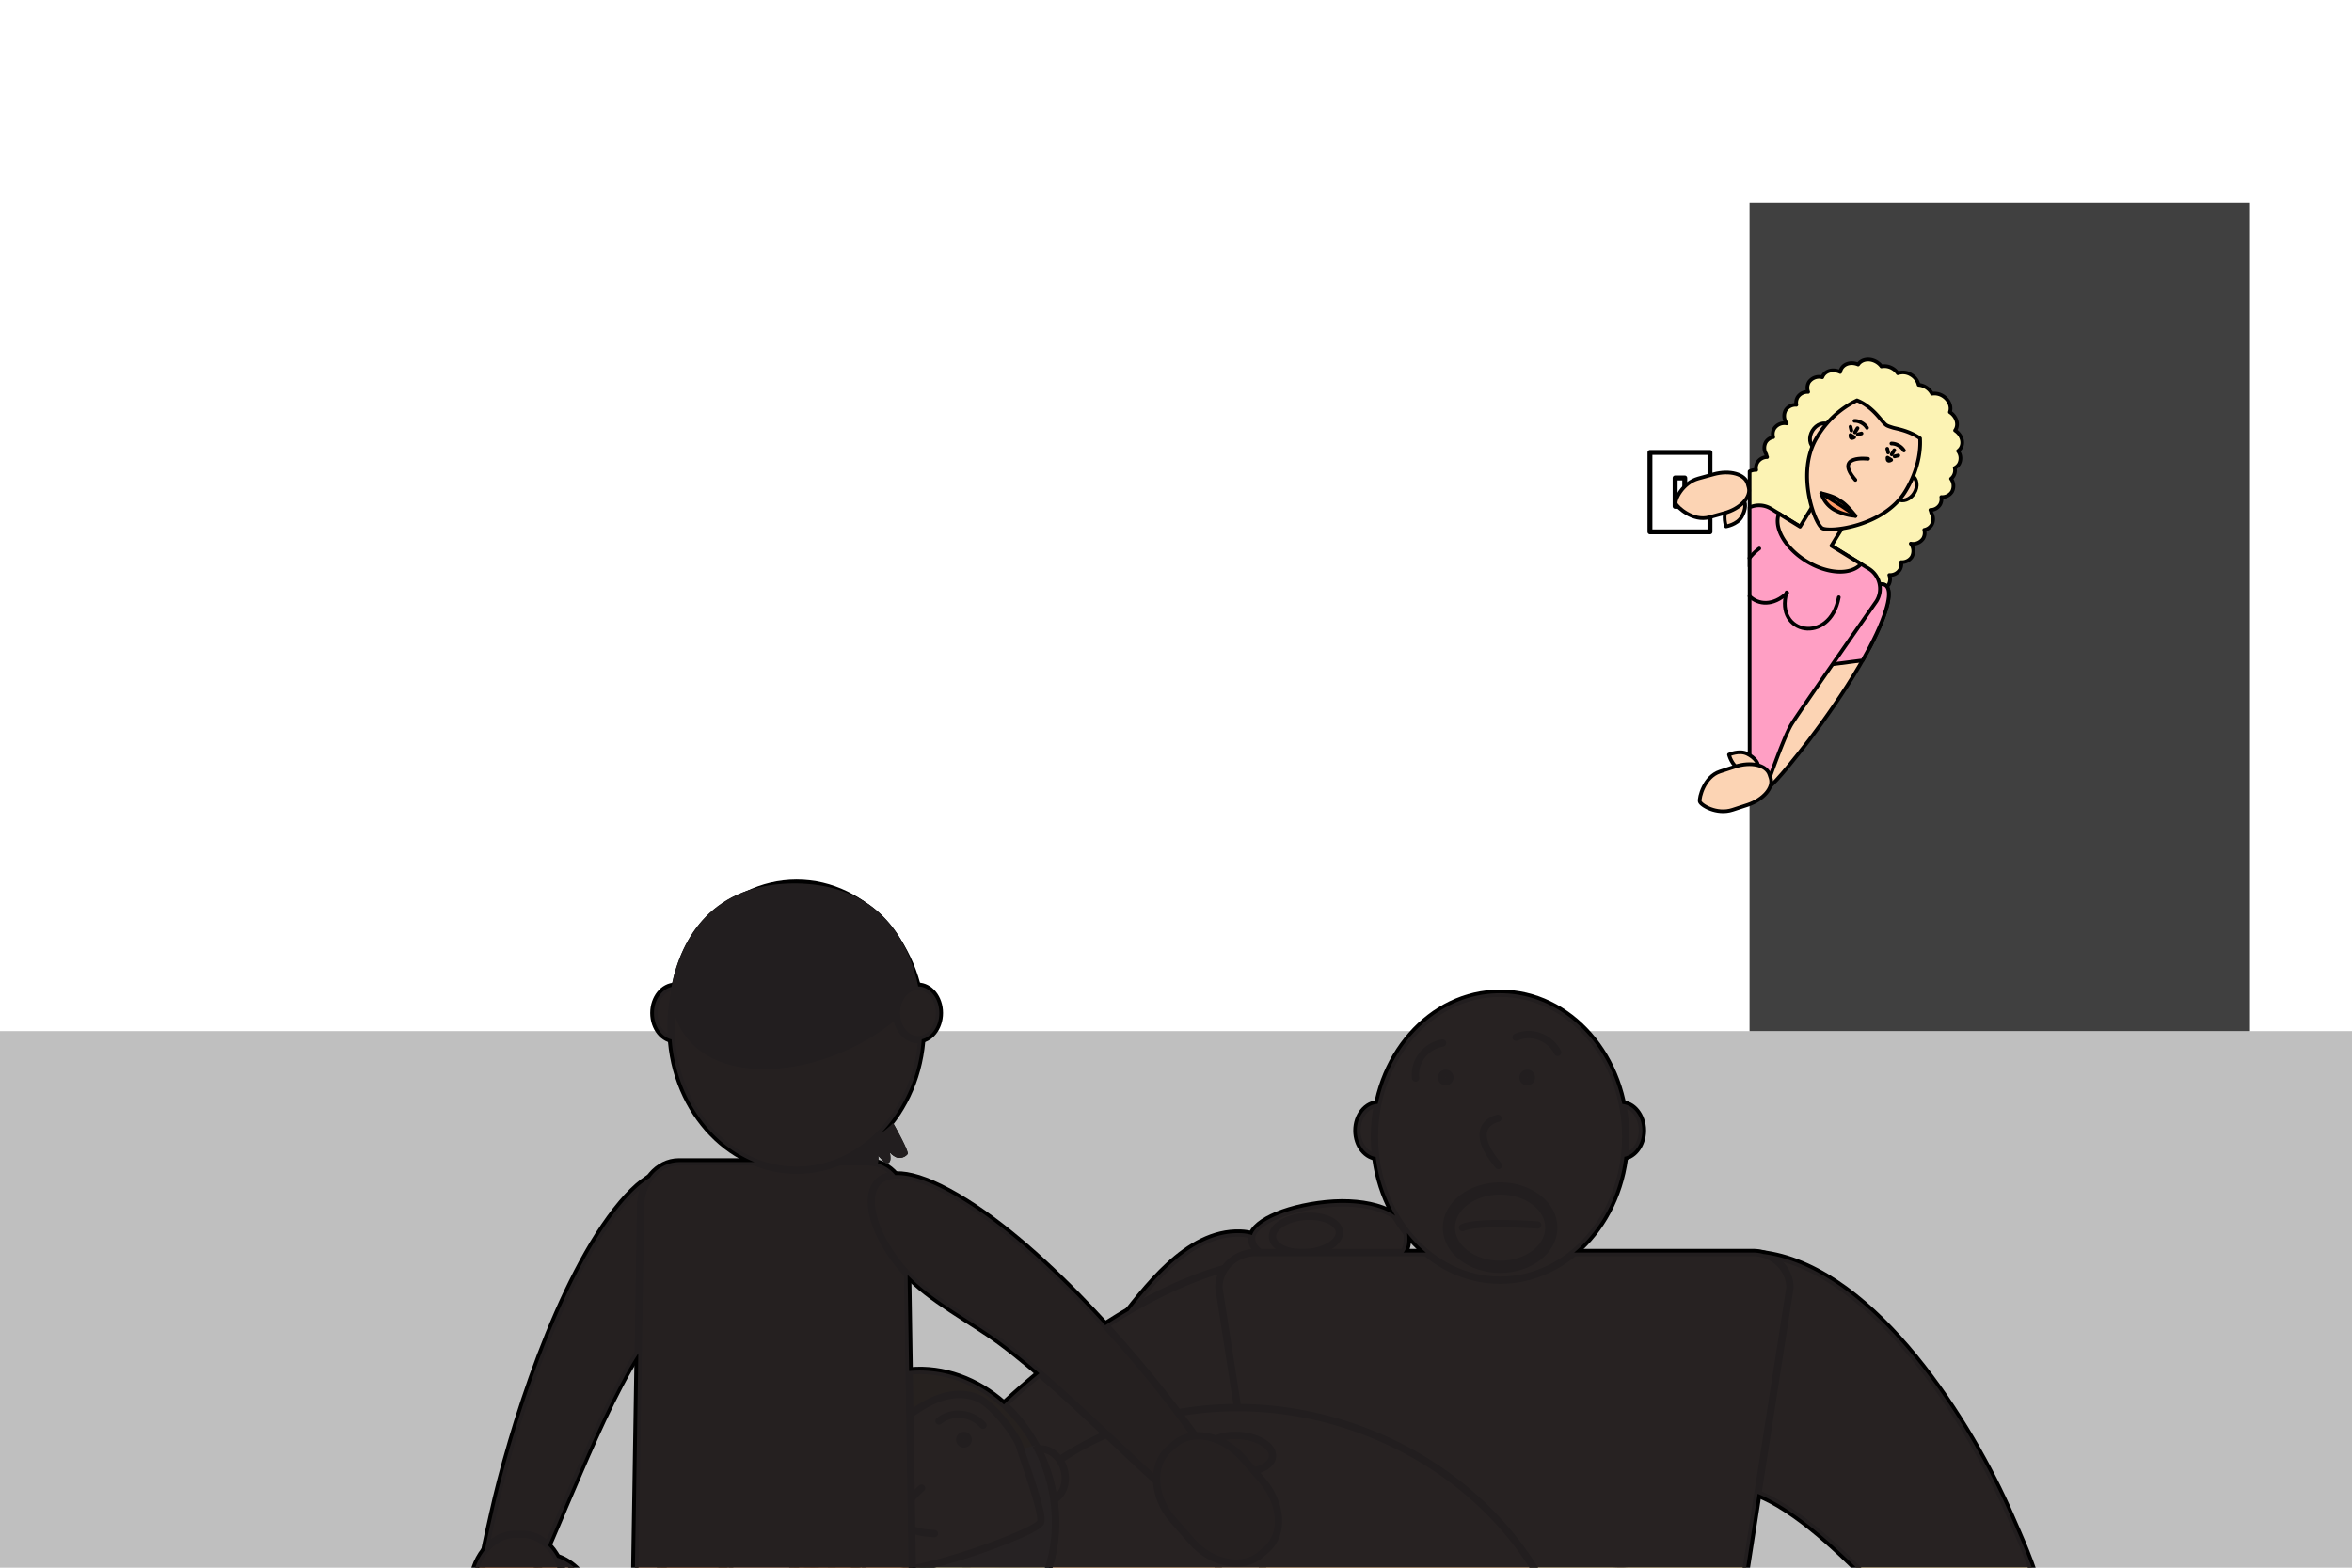
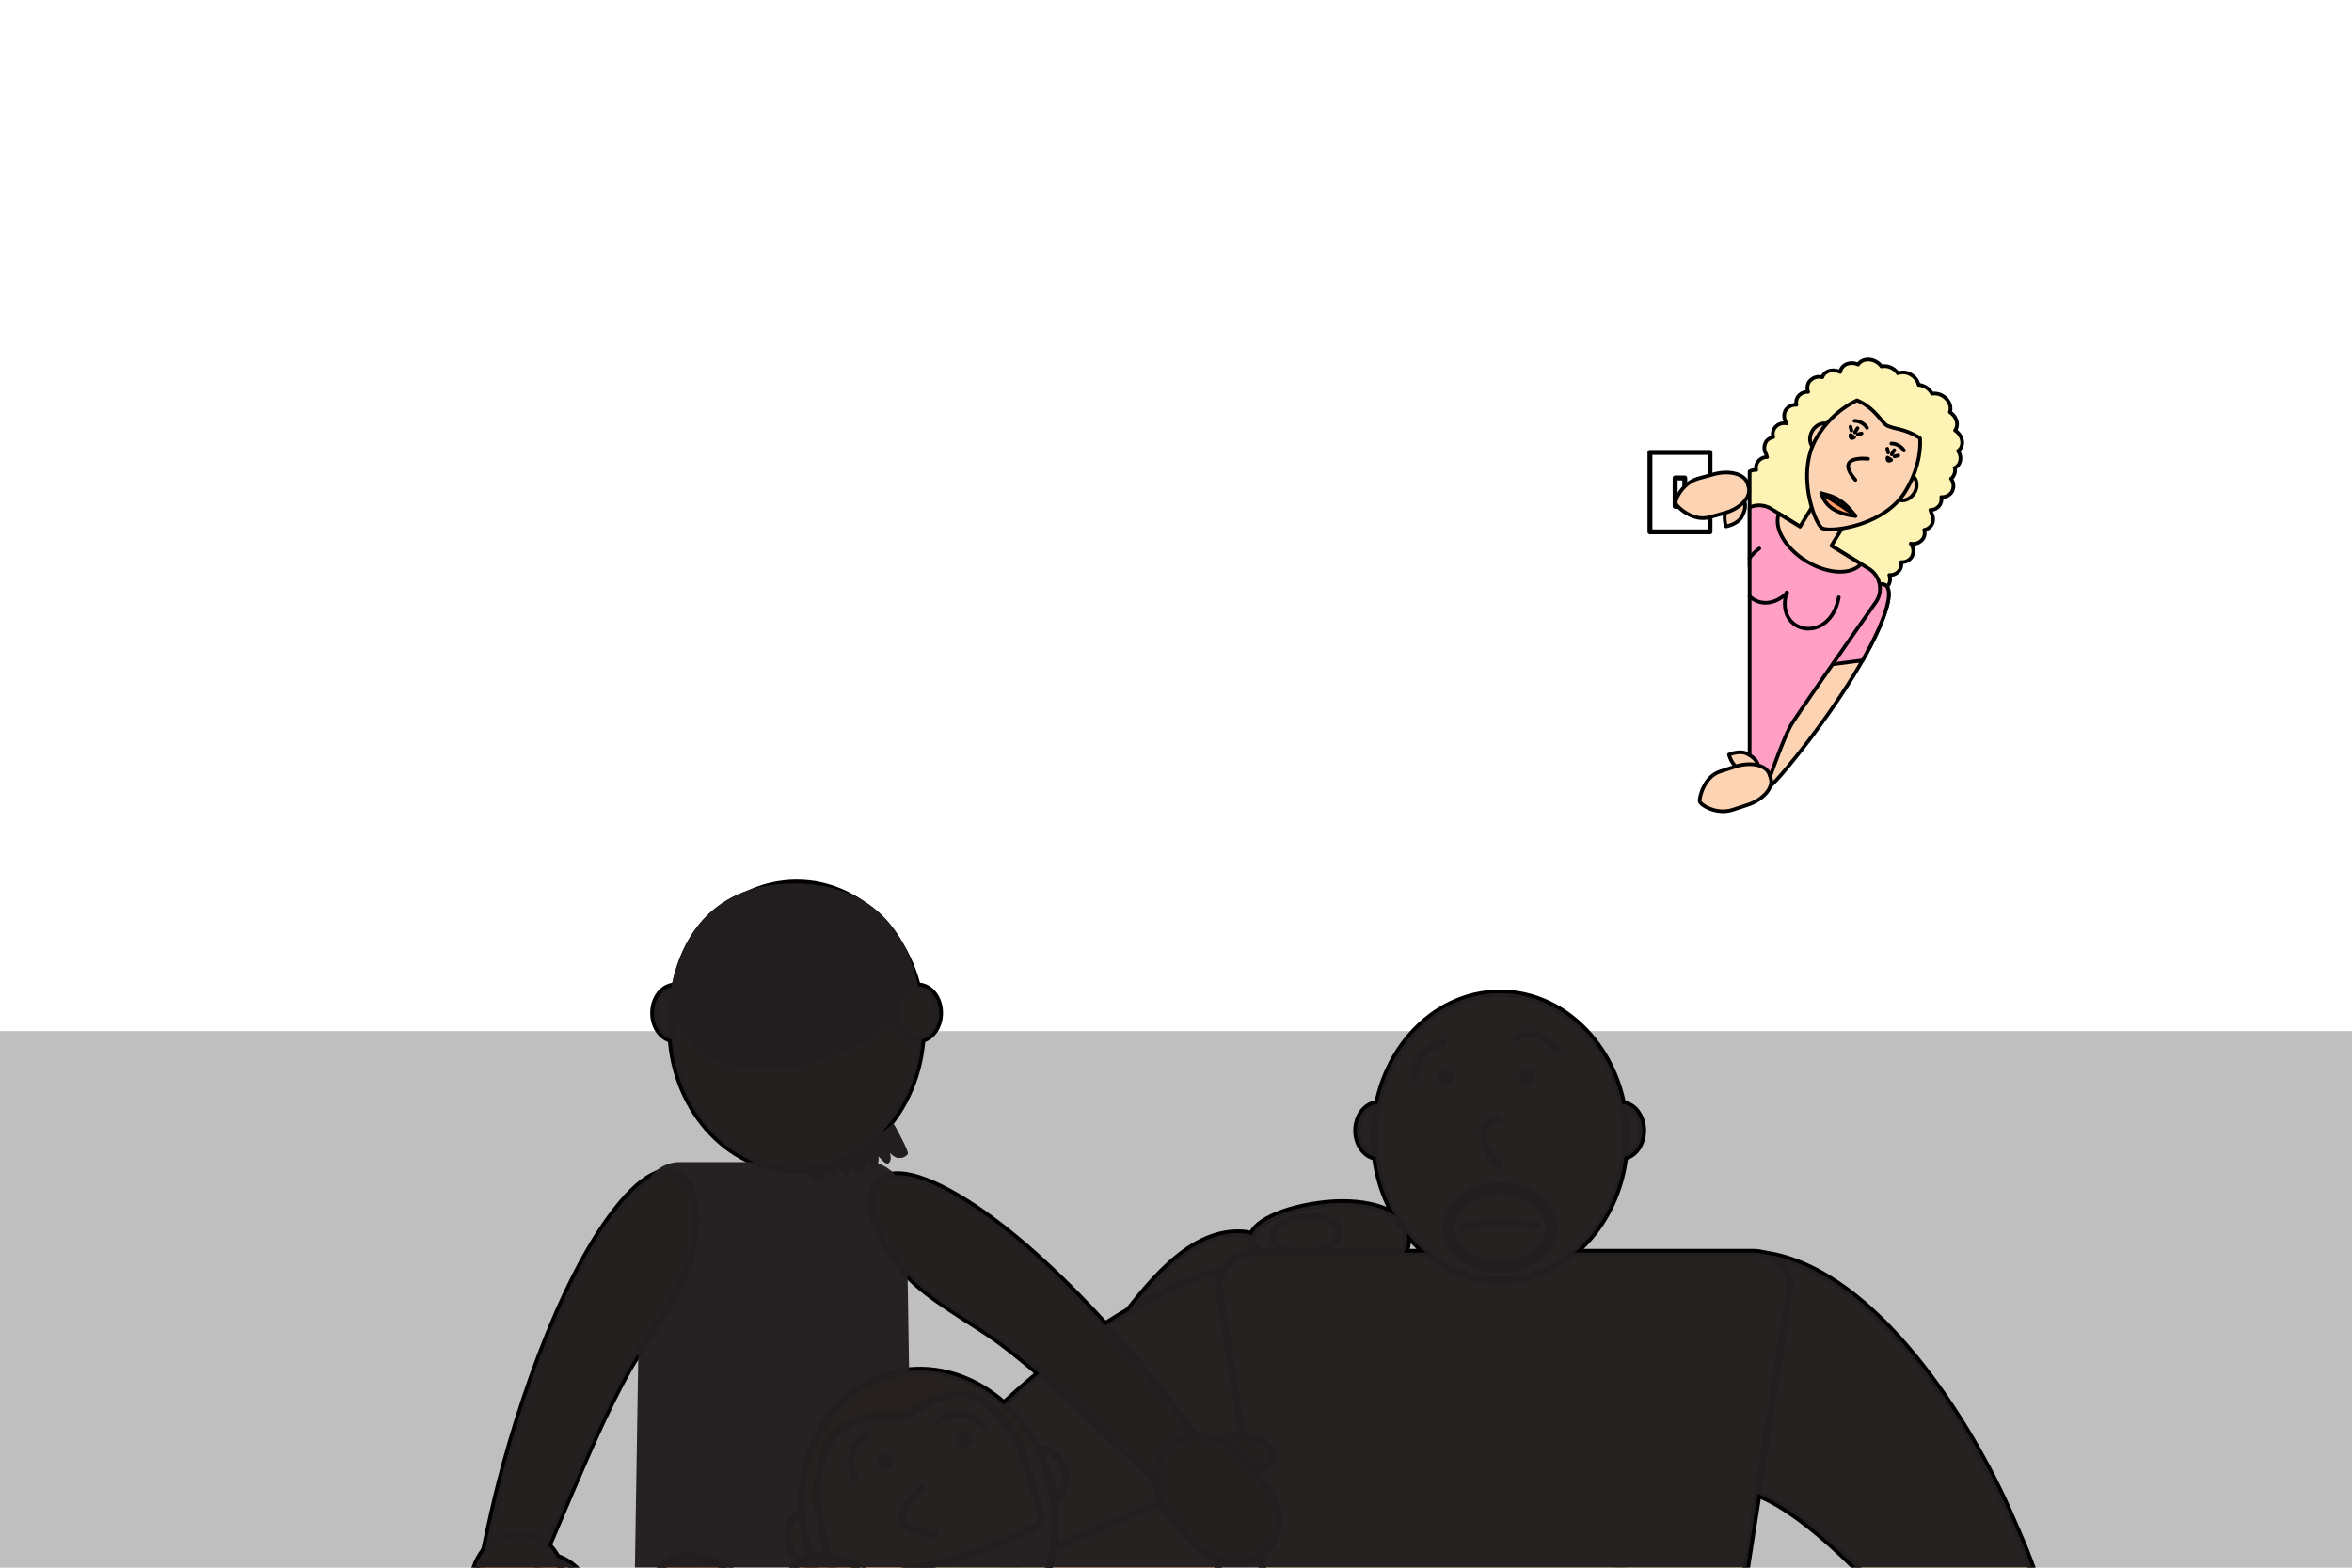
<svg xmlns="http://www.w3.org/2000/svg" viewBox="0 0 960 640">
  <defs>
    <style>.cls-1{opacity:0.75;}.cls-2{opacity:0.25;}.cls-12,.cls-14,.cls-3,.cls-7{fill:none;}.cls-10,.cls-11,.cls-12,.cls-13,.cls-15,.cls-16,.cls-17,.cls-3,.cls-4,.cls-5,.cls-6,.cls-7,.cls-8,.cls-9{stroke:#000;}.cls-10,.cls-11,.cls-12,.cls-13,.cls-14,.cls-17,.cls-3,.cls-4,.cls-5,.cls-6,.cls-7,.cls-8,.cls-9{stroke-linecap:round;stroke-linejoin:round;}.cls-3{stroke-width:2px;}.cls-4{fill:#fcf3b4;}.cls-4,.cls-5,.cls-6,.cls-7,.cls-8,.cls-9{stroke-width:1.5px;}.cls-5{fill:#fcd4b4;}.cls-6{fill:#ff9fc4;}.cls-8{fill:#f96;}.cls-10{fill:#fc9;}.cls-10,.cls-11,.cls-12,.cls-13,.cls-15,.cls-16,.cls-17{stroke-width:3px;}.cls-11{fill:#ffdda1;}.cls-13{fill:#333;}.cls-14{stroke:#020202;stroke-width:5px;}.cls-15{fill:#c90;}.cls-15,.cls-16{stroke-miterlimit:10;}.cls-16{fill:#ccc;}.cls-17{fill:#aa724b;}.cls-18{opacity:0.98;}.cls-19{fill:#231f20;}</style>
  </defs>
  <g id="Decor">
-     <rect class="cls-1" x="714.1" y="82.86" width="204.26" height="338.08" />
    <rect class="cls-2" y="420.95" width="960" height="219.05" />
  </g>
  <g id="Goldilock">
    <rect class="cls-3" x="673.45" y="184.7" width="24.5" height="32.42" />
    <rect class="cls-3" x="683.73" y="195.12" width="3.93" height="11.59" />
    <path class="cls-4" d="M800.28,182.94c1.4-2.29.37-5.48-2.29-7.23l.17-.24c1.4-2.29.37-5.48-2.29-7.23.81-2.24-.34-5-2.85-6.58a6.56,6.56,0,0,0-4.45-.94,6.73,6.73,0,0,0-2.46-2.61,6.82,6.82,0,0,0-3-1,6.42,6.42,0,0,0-3-4.06,6.3,6.3,0,0,0-5.5-.66,6.71,6.71,0,0,0-2-1.89,6.5,6.5,0,0,0-4.67-.9,7,7,0,0,0-1.95-1.78c-2.74-1.68-6.08-1.24-7.57,1-2.6-1.12-5.49-.5-6.77,1.59a4.19,4.19,0,0,0-.55,1.46c-2.67-1.28-5.71-.69-7,1.48a4.35,4.35,0,0,0-.32.65,5.05,5.05,0,0,0-5.45,2,4.65,4.65,0,0,0-.31,4,4.8,4.8,0,0,0-4.28,2.14,4.42,4.42,0,0,0-.54,3.14,4.81,4.81,0,0,0-4.35,2.14,5,5,0,0,0,.42,5.42,4.94,4.94,0,0,0-5.06,2.08,4.5,4.5,0,0,0-.45,3.54,4.53,4.53,0,0,0-3,2,4.82,4.82,0,0,0,.12,4.93,6.17,6.17,0,0,0,.38,1.2,4.68,4.68,0,0,0-3.9,2.13,4.38,4.38,0,0,0-.54,3.13,5.49,5.49,0,0,0-2.69.6v38.77a6.88,6.88,0,0,0,2,1.89,6.58,6.58,0,0,0,4.45.94,6.9,6.9,0,0,0,5.47,3.6,6.37,6.37,0,0,0,3,4.06,6.3,6.3,0,0,0,5.5.66,6.84,6.84,0,0,0,2,1.89,6.5,6.5,0,0,0,4.67.9,7.12,7.12,0,0,0,1.95,1.78c2.74,1.68,6.08,1.23,7.57-1,2.6,1.13,5.49.51,6.77-1.59a4.34,4.34,0,0,0,.56-1.46c2.66,1.28,5.7.7,7-1.47a4,4,0,0,0,.32-.66,5,5,0,0,0,5.45-2,4.62,4.62,0,0,0,.31-4,4.74,4.74,0,0,0,4.28-2.14,4.44,4.44,0,0,0,.55-3.13,4.8,4.8,0,0,0,4.34-2.14,5,5,0,0,0-.42-5.42,5,5,0,0,0,5.06-2.08,4.5,4.5,0,0,0,.45-3.54,4.54,4.54,0,0,0,3-2,4.81,4.81,0,0,0-.12-4.92,5.23,5.23,0,0,0-.38-1.2,4.67,4.67,0,0,0,3.9-2.13,4.48,4.48,0,0,0,.55-3.14,4.77,4.77,0,0,0,4.34-2.14,4.92,4.92,0,0,0-.36-5.34,4.17,4.17,0,0,0,1-1.14,4.4,4.4,0,0,0,.52-3.27,4.31,4.31,0,0,0,1.71-1.57,4.92,4.92,0,0,0-.37-5.35A4.34,4.34,0,0,0,800.28,182.94Z" />
    <path class="cls-5" d="M752.94,251c9.07-13.17,22-19.05,16.82-2-5.43,17.83-24.92,45.29-35.81,58.85-5.16,6.42-13,16.58-17,16.36C712.16,324,724.78,304,727.78,299c5-8.38,11-18.26,15.25-27,3.07-6.37,5.79-14.92,9.91-20.91C756.06,246.49,751,253.8,752.94,251Z" />
    <path class="cls-6" d="M769.76,249c-1.84,6.06-5.32,13.24-9.52,20.6l-17.16,2.22c3-6.36,5.76-14.84,9.86-20.8C762,237.85,775,232,769.76,249Z" />
    <path class="cls-6" d="M762.86,232.21l-40-24.54a9.43,9.43,0,0,0-8.73-.54V327.05a9.74,9.74,0,0,0,6.42-4.48s7.34-21.43,10.68-26.88,34.69-50.27,34.69-50.27A9.65,9.65,0,0,0,762.86,232.21Z" />
    <path class="cls-5" d="M713.08,307.71c-3.24-1.54-7.38.37-7.38.37s1.11,4.42,4.35,6,6.55,1.38,7.39-.37S716.32,309.26,713.08,307.71Z" />
    <path class="cls-5" d="M702,315c-6.49,2.15-8.53,10.74-8.2,12.2s6.89,5.56,13.38,3.4l6.12-2c6.49-2.16,10.7-7.08,9.4-11l-.47-1.42c-1.3-3.92-7.62-5.35-14.11-3.19Z" />
    <path class="cls-5" d="M747.5,222.8l5.31-8.66c.12-.19.63-.6.39-.75l-12-7.36a1.39,1.39,0,0,0-1.17.27L734.71,215l-8.62-5.29c-2.22,5.68,2.49,14,11.18,19.37s18.28,5.73,22.33,1.17Z" />
    <path class="cls-7" d="M714.1,243.38c3.51,3.49,9.6,4.14,15.38-1.35" />
    <path class="cls-7" d="M718.07,223.93a21.37,21.37,0,0,0-4,3.91" />
    <path class="cls-7" d="M750.53,243.83c-3.63,19.59-26.36,15-21.31-2" />
    <path class="cls-5" d="M710.84,211.08c-1.83,3.09-6.33,3.81-6.33,3.81s-1.53-4.29.3-7.38,4.66-4.8,6.33-3.81S712.68,208,710.84,211.08Z" />
    <path class="cls-5" d="M697.62,211.18C691,213,684.55,207,684,205.61s2.62-8.45,9.21-10.28l6.21-1.71c6.59-1.83,12.83-.08,13.93,3.89l.4,1.44c1.11,4-3.35,8.69-9.94,10.51Z" />
    <path class="cls-5" d="M747.55,180.59c-1.64,2.68-4.72,3.77-6.87,2.45s-2.56-4.55-.92-7.22,4.71-3.77,6.86-2.45S749.18,177.92,747.55,180.59Z" />
    <path class="cls-5" d="M781.32,201.3c-1.64,2.67-4.71,3.77-6.86,2.45s-2.57-4.55-.93-7.22,4.71-3.77,6.86-2.45S783,198.63,781.32,201.3Z" />
    <path class="cls-5" d="M783.69,178.94c-4.46-3.19-9.82-3.95-11-4.33-2.84-.9-2.8-.88-4.43-2.72-1.19-1.36-4.74-6.26-10.31-8.45a38.29,38.29,0,0,0-16.32,15.05c-8.82,14.38-.93,35.25,2.08,37.1s25.2-.59,34-15C782.11,193.42,784.08,185.66,783.69,178.94Z" />
    <path class="cls-8" d="M743.38,201.38s5.82,1.27,7.47,3c2.49,1,6.49,6.24,6.49,6.24a21.6,21.6,0,0,1-8.74-2.56A11.68,11.68,0,0,1,743.38,201.38Z" />
    <path class="cls-7" d="M757.34,210.62c-1.75-1.58-8-5.64-14-9.24" />
    <path class="cls-7" d="M756.93,171.8a5.47,5.47,0,0,1,2.91.8,5.92,5.92,0,0,1,2.21,2.05" />
    <path class="cls-7" d="M772,181.06a5.66,5.66,0,0,1,2.91.8,6,6,0,0,1,2.21,2.06" />
    <path class="cls-7" d="M762.47,187.3s-14.07-1.75-5.17,8.62" />
    <path class="cls-9" d="M756.81,178.49s-.78.52-1.2.26-.31-1.19-.31-1.19Z" />
    <line class="cls-7" x1="758.17" y1="174.79" x2="757.12" y2="176.5" />
    <line class="cls-7" x1="755.31" y1="174.2" x2="755.67" y2="175.72" />
    <line class="cls-7" x1="759.81" y1="176.95" x2="758.29" y2="177.32" />
    <line class="cls-7" x1="773.17" y1="183.79" x2="772.12" y2="185.5" />
    <line class="cls-7" x1="770.31" y1="183.2" x2="770.67" y2="184.72" />
    <line class="cls-7" x1="774.81" y1="185.95" x2="773.29" y2="186.32" />
    <path class="cls-9" d="M771.92,187.76s-.78.51-1.2.26-.31-1.19-.31-1.19Z" />
  </g>
  <g id="Orgy">
    <path class="cls-10" d="M495.44,676.45c-16,31-71.27,44.23-85.94,3.76-15.35-42.37,21.23-106.9,46.16-138.69,11.81-15,28.72-38.88,50.64-38.11,26.87.94,8.65,47.93,5,59.83-6,19.75-13.85,43-14.72,63.75-.63,15.08,6.11,35.37-1.18,49.46Z" />
    <path class="cls-11" d="M543.68,601.65c28.87-19.56,35.55-76-6.36-85.79C493.44,505.59,433.65,549.5,405,578c-13.55,13.49-35.24,33.08-31.9,54.76,4.09,26.58,48.61,3,60-2,18.91-8.26,41.11-18.8,61.58-22.1,14.9-2.4,35.85,1.91,49-7C553.61,594.92,537.57,605.78,543.68,601.65Z" />
    <path class="cls-11" d="M683.08,589.38c-19.55-28.88-4.81-83.75,37.75-77.29,44.56,6.76,83.77,69.73,99.78,106.82,7.58,17.56,20.43,43.8,9.29,62.69-13.67,23.16-46.24-15.3-55-24.16-14.5-14.69-31.19-32.72-49-43.39-12.94-7.76-34-11.54-42.88-24.67C676.35,579.45,687.21,595.48,683.08,589.38Z" />
    <path class="cls-10" d="M543.54,514.12c-23.62,2.4-32.06-1.88-32.7-8.15s13-12.8,30.39-14.57,32.21,3.35,33.11,12.22C575.94,519.29,561,512.35,543.54,514.12Z" />
    <path class="cls-10" d="M532.44,496.61c7.54-.61,13.93,2.19,14.26,6.26s-5.52,7.87-13.06,8.49-13.94-2.19-14.27-6.26S524.89,497.23,532.44,496.61Z" />
    <path class="cls-11" d="M715.5,511.35h-203c-8.28,0-15,6.45-15,14.29l35,224.66A10.32,10.32,0,0,0,543,760.35h142.1a10.32,10.32,0,0,0,10.5-10.05l35-224.66C730.5,517.8,723.78,511.35,715.5,511.35Z" />
    <ellipse class="cls-11" cx="562.61" cy="461.54" rx="8.76" ry="10.89" />
    <ellipse class="cls-11" cx="661.61" cy="461.54" rx="8.76" ry="10.89" />
    <path class="cls-11" d="M663.57,464.06c0,32.35-23,58.58-51.28,58.58S561,496.41,561,464.06s23-58.57,51.28-58.57S663.57,431.71,663.57,464.06Z" />
    <path class="cls-12" d="M627.63,500.1s-24.55-1.81-30.68,1.08" />
    <path class="cls-12" d="M611.4,456.54s-13.74,2.64.2,19.28" />
    <path class="cls-13" d="M591.79,439.81a1.71,1.71,0,1,1-1.7-1.63A1.67,1.67,0,0,1,591.79,439.81Z" />
    <path class="cls-13" d="M625.05,439.81a1.71,1.71,0,1,1-1.71-1.63A1.67,1.67,0,0,1,625.05,439.81Z" />
    <path class="cls-12" d="M577.8,440.11a12.53,12.53,0,0,1,2.7-9.31,13.37,13.37,0,0,1,8.3-5" />
    <path class="cls-12" d="M618.82,423.45a12.55,12.55,0,0,1,9.69-.23,13.25,13.25,0,0,1,7.26,6.4" />
    <path class="cls-14" d="M591.38,501.18c0,8.82,9.36,16,20.91,16s20.91-7.15,20.91-16-9.36-16-20.91-16S591.38,492.37,591.38,501.18Z" />
    <path class="cls-10" d="M599.59,701.28c7.25,21.53,30.48,38.41,53,36.26,25.54-2.43,35.81-8.43,62.49-7,22.74,1.17,48.35,30.27,67.74,26C802.71,752.07,827.12,720,811,703s-41.06-23.5-61.64-32.93c-34-15.6-96.23-49.11-127.3-11.33C622.05,658.51,592.47,680.17,599.59,701.28Z" />
-     <path class="cls-10" d="M552.11,582.54c68.6,23.41,107.37,91.75,86.59,152.65s-93.24,91.28-161.84,67.86-107.38-91.75-86.6-152.64S483.5,559.13,552.11,582.54Z" />
    <path class="cls-10" d="M338.79,625.87c1.57,5.81-1,11.54-5.62,12.8s-9.73-2.41-11.3-8.21.94-11.54,5.61-12.8S337.21,620.07,338.79,625.87Z" />
    <path class="cls-10" d="M434.34,600c1.57,5.81-.94,11.54-5.61,12.8s-9.74-2.41-11.31-8.22.94-11.53,5.61-12.8S432.77,594.18,434.34,600Z" />
    <path class="cls-15" d="M428.43,604.2c8.46,31.23-6.84,62.55-34.17,69.95S337.9,662.25,329.44,631s6.84-62.54,34.18-69.95S420,573,428.43,604.2Z" />
    <path class="cls-16" d="M422.84,590a66.77,66.77,0,0,1,5.67,14.23c8.46,31.22-6.84,62.54-34.17,70S338,662.23,329.52,631a66.92,66.92,0,0,1-2.29-15.14" />
    <path class="cls-10" d="M399.2,570.77c-12.5-5.19-24.46,4.62-26.75,5.9-3.59,2-3.53,2-6.92,1.88s-17.9-2.13-26.06,8.66c-3.78,5-7.5,21.15-6.06,26.46s5.28,28.75,8.25,30.45,25.89-1.88,42.59-6.41,38.72-13.12,40.42-16.07-7.08-26.12-8.39-30.94S405,573.17,399.2,570.77Z" />
    <path class="cls-12" d="M376.15,607.53s-20.95,17.34,5.24,18.56" />
    <path class="cls-13" d="M363,595.94a1.71,1.71,0,1,1-2.07-1.12A1.67,1.67,0,0,1,363,595.94Z" />
    <path class="cls-13" d="M395.08,587.24a1.71,1.71,0,1,1-2.07-1.12A1.66,1.66,0,0,1,395.08,587.24Z" />
    <path class="cls-12" d="M348.78,603a12.48,12.48,0,0,1-.91-9.64,13.29,13.29,0,0,1,5.87-7.7" />
    <path class="cls-12" d="M383.27,580.11a12.49,12.49,0,0,1,9.32-2.65,13.28,13.28,0,0,1,8.63,4.39" />
    <path class="cls-17" d="M280.5,517.67c9.84-29.88-2-55.82-26.75-26.45C227.88,522,208.41,585.07,201.13,618c-3.45,15.6-9.51,39.84-1.84,45.16,9.41,6.53,26.37-37.15,31-47.93,7.7-17.9,16.49-39.22,26.36-56.53,7.17-12.59,19.37-27.49,23.85-41.07C283.88,507.39,278.41,524,280.5,517.67Z" />
    <path class="cls-17" d="M236,641.46c5.25,5.46,7.11,12.18,4.17,15s-9.59.7-14.84-4.76-7.11-12.18-4.16-15S230.73,636,236,641.46Z" />
    <path class="cls-17" d="M230.5,660.73c0,12.49-7.6,22.62-17,22.62h-3.4c-9.37,0-17.62-10.13-17.62-22.62V649c0-12.49,8.25-22.62,17.62-22.62h3.4c9.38,0,17,10.13,17,22.62Z" />
    <path d="M331.46,482.07a4.21,4.21,0,0,0,4.57-1.18,7.52,7.52,0,0,0,1.3-3.27,8.82,8.82,0,0,0,1.26,2.61c.89,1.31,2.37,1.24,2.8-.69l.69-3.09a9.11,9.11,0,0,0,1.69,2.5c1.18,1.28,3,2.22,3.39-.78.27-2.22.52-2.39.52-2.39s.32,2.24,1.63,2.63a3.91,3.91,0,0,0,4-1.13c.93-1,0-3.1,0-3.1s.3,0,1.69,1.77c1.87,2.36,3,.61,3.3-1.1a9.28,9.28,0,0,0,.14-3s.82.86,2.2,2.28,2.66.71,2.75-.87a8.83,8.83,0,0,0-.29-2.88,7.56,7.56,0,0,0,2.81,2.11,4.21,4.21,0,0,0,4.52-1.37c.68-1.05-5.95-12.72-5.95-12.72a35.57,35.57,0,0,1-34.63,9.74S330.33,481.53,331.46,482.07Z" />
    <path class="cls-17" d="M268.6,641.77c-9.77,15.1-12.19,41-4.27,58.11,9,19.4,15.36,25,22.56,47,6.13,18.72-2.35,51.8,5.81,65.47,8.38,14,33.43,19.77,38.05-.5s.77-43-.14-63.59c-1.51-34-1.5-98.26-31.72-106.86C299,641.31,278.19,627,268.6,641.77Z" />
    <path class="cls-17" d="M322.63,641.77c-9.77,15.1-12.2,41-4.28,58.11,9,19.4,15.36,25,22.56,47,6.14,18.72-2.35,51.8,5.81,65.47,8.38,14,33.44,19.77,38.06-.5s.76-43-.15-63.59c-1.51-34-1.5-98.26-31.72-106.86C353.05,641.31,332.22,627,322.63,641.77Z" />
-     <path class="cls-17" d="M372.73,664.35c0,10-114,10-114,0l2.72-171.67c0-10.05,7-18.33,15.62-18.33H354.4c8.63,0,15.62,8.25,15.62,18.3Z" />
    <ellipse class="cls-17" cx="275.65" cy="413.54" rx="8.76" ry="10.89" />
    <path class="cls-17" d="M376.42,419.18c0,32.35-23,58.58-51.27,58.58s-51.28-26.23-51.28-58.58,23-58.58,51.28-58.58S376.42,386.83,376.42,419.18Z" />
    <path d="M374.78,402.63c-4.06-19.86-17.15-42-50.46-42s-46.18,21.95-50.19,41.74c-1.55,7.62,2.61,34.08,37.87,34.08C346,436.42,376.52,411.18,374.78,402.63Z" />
    <path class="cls-17" d="M369.86,519.77c-21.05-23.36-20.65-51.89,13.81-35,36.08,17.7,79.34,67.61,99.3,94.84,9.45,12.88,24.76,32.62,19.89,40.58-6,9.77-39.11-23.35-47.7-31.35-14.26-13.28-30.9-29.25-46.91-41.11-11.64-8.63-28.81-17.34-38.39-28Z" />
    <path class="cls-17" d="M506.37,586.09c7.54.65,13.37,4.48,13,8.55s-6.75,6.84-14.29,6.19-13.38-4.48-13-8.55S498.83,585.43,506.37,586.09Z" />
    <path class="cls-17" d="M515,604.17c8.23,9.4,9.15,22.05,2.1,28.23l-2.56,2.24c-7.05,6.17-19.9,4-28.13-5.44l-7.75-8.85c-8.22-9.4-8.72-22.42-1.67-28.6l2.56-2.24c7.06-6.17,19.48-3.59,27.71,5.81Z" />
    <ellipse class="cls-17" cx="374.65" cy="413.54" rx="8.76" ry="10.89" />
    <g class="cls-18">
      <path class="cls-19" d="M829.9,681.6c11.14-18.89-1.71-45.13-9.29-62.69-16-37.09-55.22-100.06-99.78-106.82-.36-.06-.72-.1-1.09-.14a15.14,15.14,0,0,0-4.24-.6h-73c10.92-9.13,18.55-23.07,20.52-39.09,4.15-.85,7.32-5.32,7.32-10.72,0-5.77-3.61-10.47-8.17-10.85-5.3-25.91-25.63-45.2-49.92-45.2s-44.6,19.28-49.91,45.17c-4.73.16-8.53,5-8.53,10.88,0,5.55,3.35,10.13,7.68,10.79a63.52,63.52,0,0,0,8,24c-5.89-4.14-16.47-6.1-28.25-4.9-15.77,1.6-28.41,7.1-30.2,12.78a17.59,17.59,0,0,0-4.73-.77c-19-.67-34.24,17.15-45.65,31.71-3.23,1.89-6.42,3.86-9.56,5.88-20.49-22.41-45.3-45.37-67.42-56.22-7.77-3.81-13.8-5.3-18.25-5.07a15.22,15.22,0,0,0-7.08-4.74.5.5,0,0,1,0-.12,9.28,9.28,0,0,0,.14-3s.82.86,2.2,2.28,2.66.71,2.75-.87a8.83,8.83,0,0,0-.29-2.88,7.56,7.56,0,0,0,2.81,2.11,4.21,4.21,0,0,0,4.52-1.37c.68-1.05-5.95-12.72-5.95-12.72a29.83,29.83,0,0,1-4.84,4.07,61.82,61.82,0,0,0,16.52-38.21c4.09-.92,7.19-5.36,7.19-10.7,0-6-3.85-10.79-8.63-10.88v0c-3.89-19-16.07-40.15-46.37-41.9l-1-.07h0c-.73,0-1.46-.06-2.2-.06h-.83c-33.32,0-46.18,21.95-50.19,41.74,0,.15-.06.33-.09.5-4.07.94-7.16,5.36-7.16,10.7s3.1,9.78,7.19,10.7c1.74,23.22,15.33,42.56,33.84,50.11H277.09a14.75,14.75,0,0,0-11.82,6.39c-3.43,2-7.29,5.45-11.52,10.48C227.88,522,208.41,585.07,201.13,618c-1,4.44-2.18,9.58-3.2,14.78A25.82,25.82,0,0,0,192.5,649v11.76c0,12.49,8.25,22.62,17.62,22.62h3.4c9.38,0,17-10.13,17-22.62v-4.92c3.86,2.21,7.62,2.6,9.65.66,2.94-2.83,1.08-9.55-4.17-15a20.43,20.43,0,0,0-8.62-5.58,21,21,0,0,0-3.69-5c2.92-6.6,5.29-12.45,6.62-15.57,7.7-17.9,16.49-39.22,26.36-56.53,1.17-2.06,2.49-4.18,3.87-6.35l-1.77,112a10.89,10.89,0,0,0,1.17,4.76c-1,10.8.33,21.95,4.41,30.77,9,19.4,15.36,25,22.56,47,6.13,18.72-2.35,51.8,5.81,65.47,8.38,14,33.43,19.77,38.05-.5s.77-43-.14-63.59c-.35-7.88-.62-17.39-1.2-27.45a134.72,134.72,0,0,1,11.5,26.07c6.14,18.72-2.35,51.8,5.81,65.47,8.38,14,33.44,19.77,38.06-.5,2.33-10.23,2.49-21.13,2-32.07,14.72,34.73,49.87,68.7,74,86.75,10.7,8,24.94,19.49,39.7,23.49a67.57,67.57,0,0,0,2.75,12.29,18.87,18.87,0,0,0,3.22,5.94l-.09.2c-5.12,10.15-33.2,33.3-20.54,45.57,9,8.75,29,9.07,40.34,6.44,19-4.41,9.94-14.75,20.69-25,11.54-11,11.87-14.58,11.33-27.7a30.26,30.26,0,0,0,5.48-4.87c4.26-4.93,5.66-12.16,6-20.37a24.9,24.9,0,0,0,0-8.48c-.38-15-2.25-31.53,3.23-43.11a127.66,127.66,0,0,1,15.77-25.5c12.58,24.67,46.24,40.26,73.08,51.31-.28,17.6-3,36.38,5.41,46.15a28.77,28.77,0,0,0,4.51,4.17c-.58,13.7-.44,17.18,11.3,28.4,10.75,10.28,1.67,20.62,20.68,25C714.94,963.1,735,962.78,744,954c12.44-12.06-14.48-34.64-20.25-45a18.73,18.73,0,0,0,3.83-6.67,71,71,0,0,0,3.28-17.52A68.77,68.77,0,0,0,745,886.51c23.46.25,30.34-39.44,20-57-6.14-10.49-23-14.17-39-19.1-1.83-27.32-5.9-60.57-22.71-80,3.58-.12,7.46-.09,11.76.14,22.74,1.17,48.35,30.27,67.74,26,14.52-3.22,31.45-21.18,33.24-37.26a25.32,25.32,0,0,0,2.52-3.09l7.37-10.7A25,25,0,0,0,829,683C829.3,682.56,829.6,682.1,829.9,681.6ZM494.51,807.89c3.43.71,6.87,1.3,10.29,1.77-.32,4.75-.58,9.33-.82,13.63C500.85,818.31,497.63,813.15,494.51,807.89ZM353.43,474.35l-.06-.17a.9.9,0,0,1,.25.17Zm228.61,37h-9.17c1.29-1.59,1.85-4,1.47-7.73a1.38,1.38,0,0,0,0-.2A54.76,54.76,0,0,0,582,511.35ZM408.25,547.74c5.31,3.94,10.68,8.32,16,12.91-5.28,4.34-10.15,8.64-14.48,12.72-10.87-9.82-24.75-15-38.71-13.66l-.62-39.28.35.39c-.07-.08-.19-.2-.35-.39v0C380.13,530.74,396.83,539.28,408.25,547.74ZM383.9,730.16c-.77-17.42-2.16-37.79-6.53-54.72a45.29,45.29,0,0,0,7.64.2,107.69,107.69,0,0,0,.7,23.61l-.13,1.47A24.84,24.84,0,0,0,389.71,717c.36,1.18.75,2.36,1.16,3.53A34.44,34.44,0,0,0,383.9,730.16Zm326.81-77.34,6.7-43a75.69,75.69,0,0,1,8.55,4.27c17.78,10.67,34.47,28.7,49,43.39,1.33,1.36,3.23,3.41,5.53,5.82-6.72,1.75-11.39,5.93-10.63,9.69.57,2.75,3.89,4.56,8.32,4.93l-2.23,3.24c-9-3.8-18.16-7.18-26.58-11C738.64,665.17,725.15,658.5,710.71,652.82Z" />
      <path class="cls-19" d="M370.81,520.82c.13.14.11.13,0,0Z" />
    </g>
  </g>
</svg>